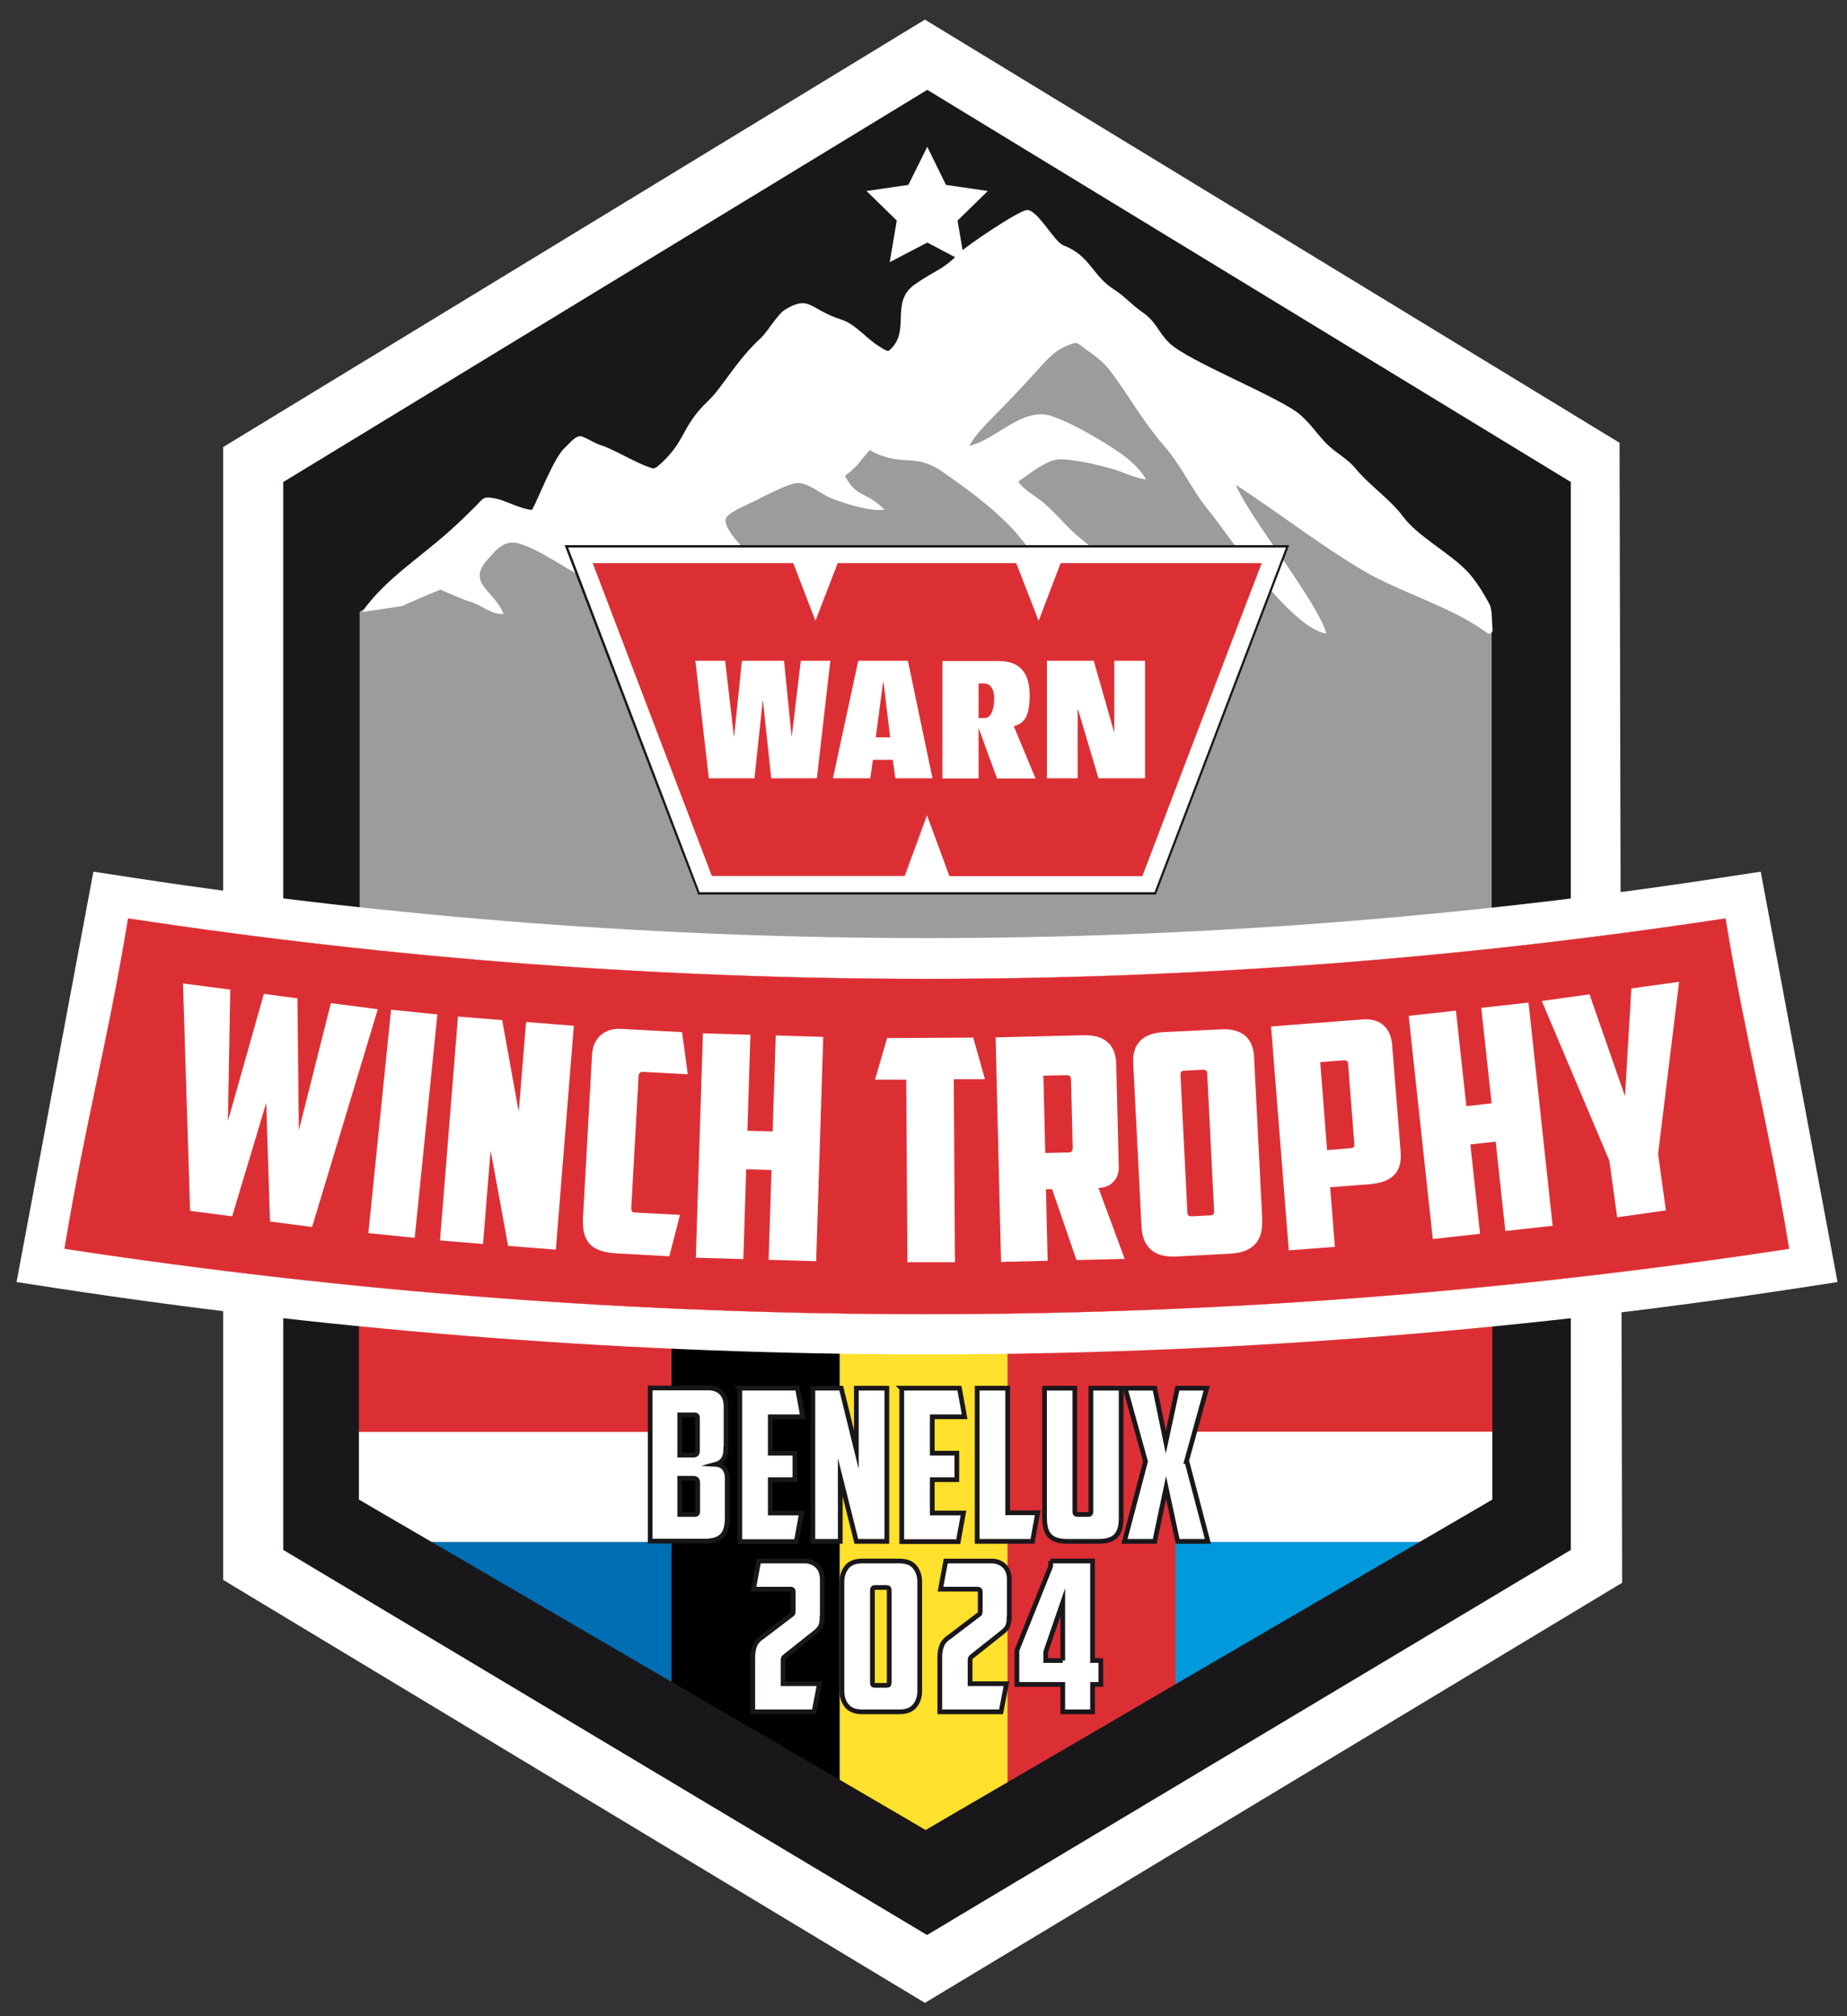
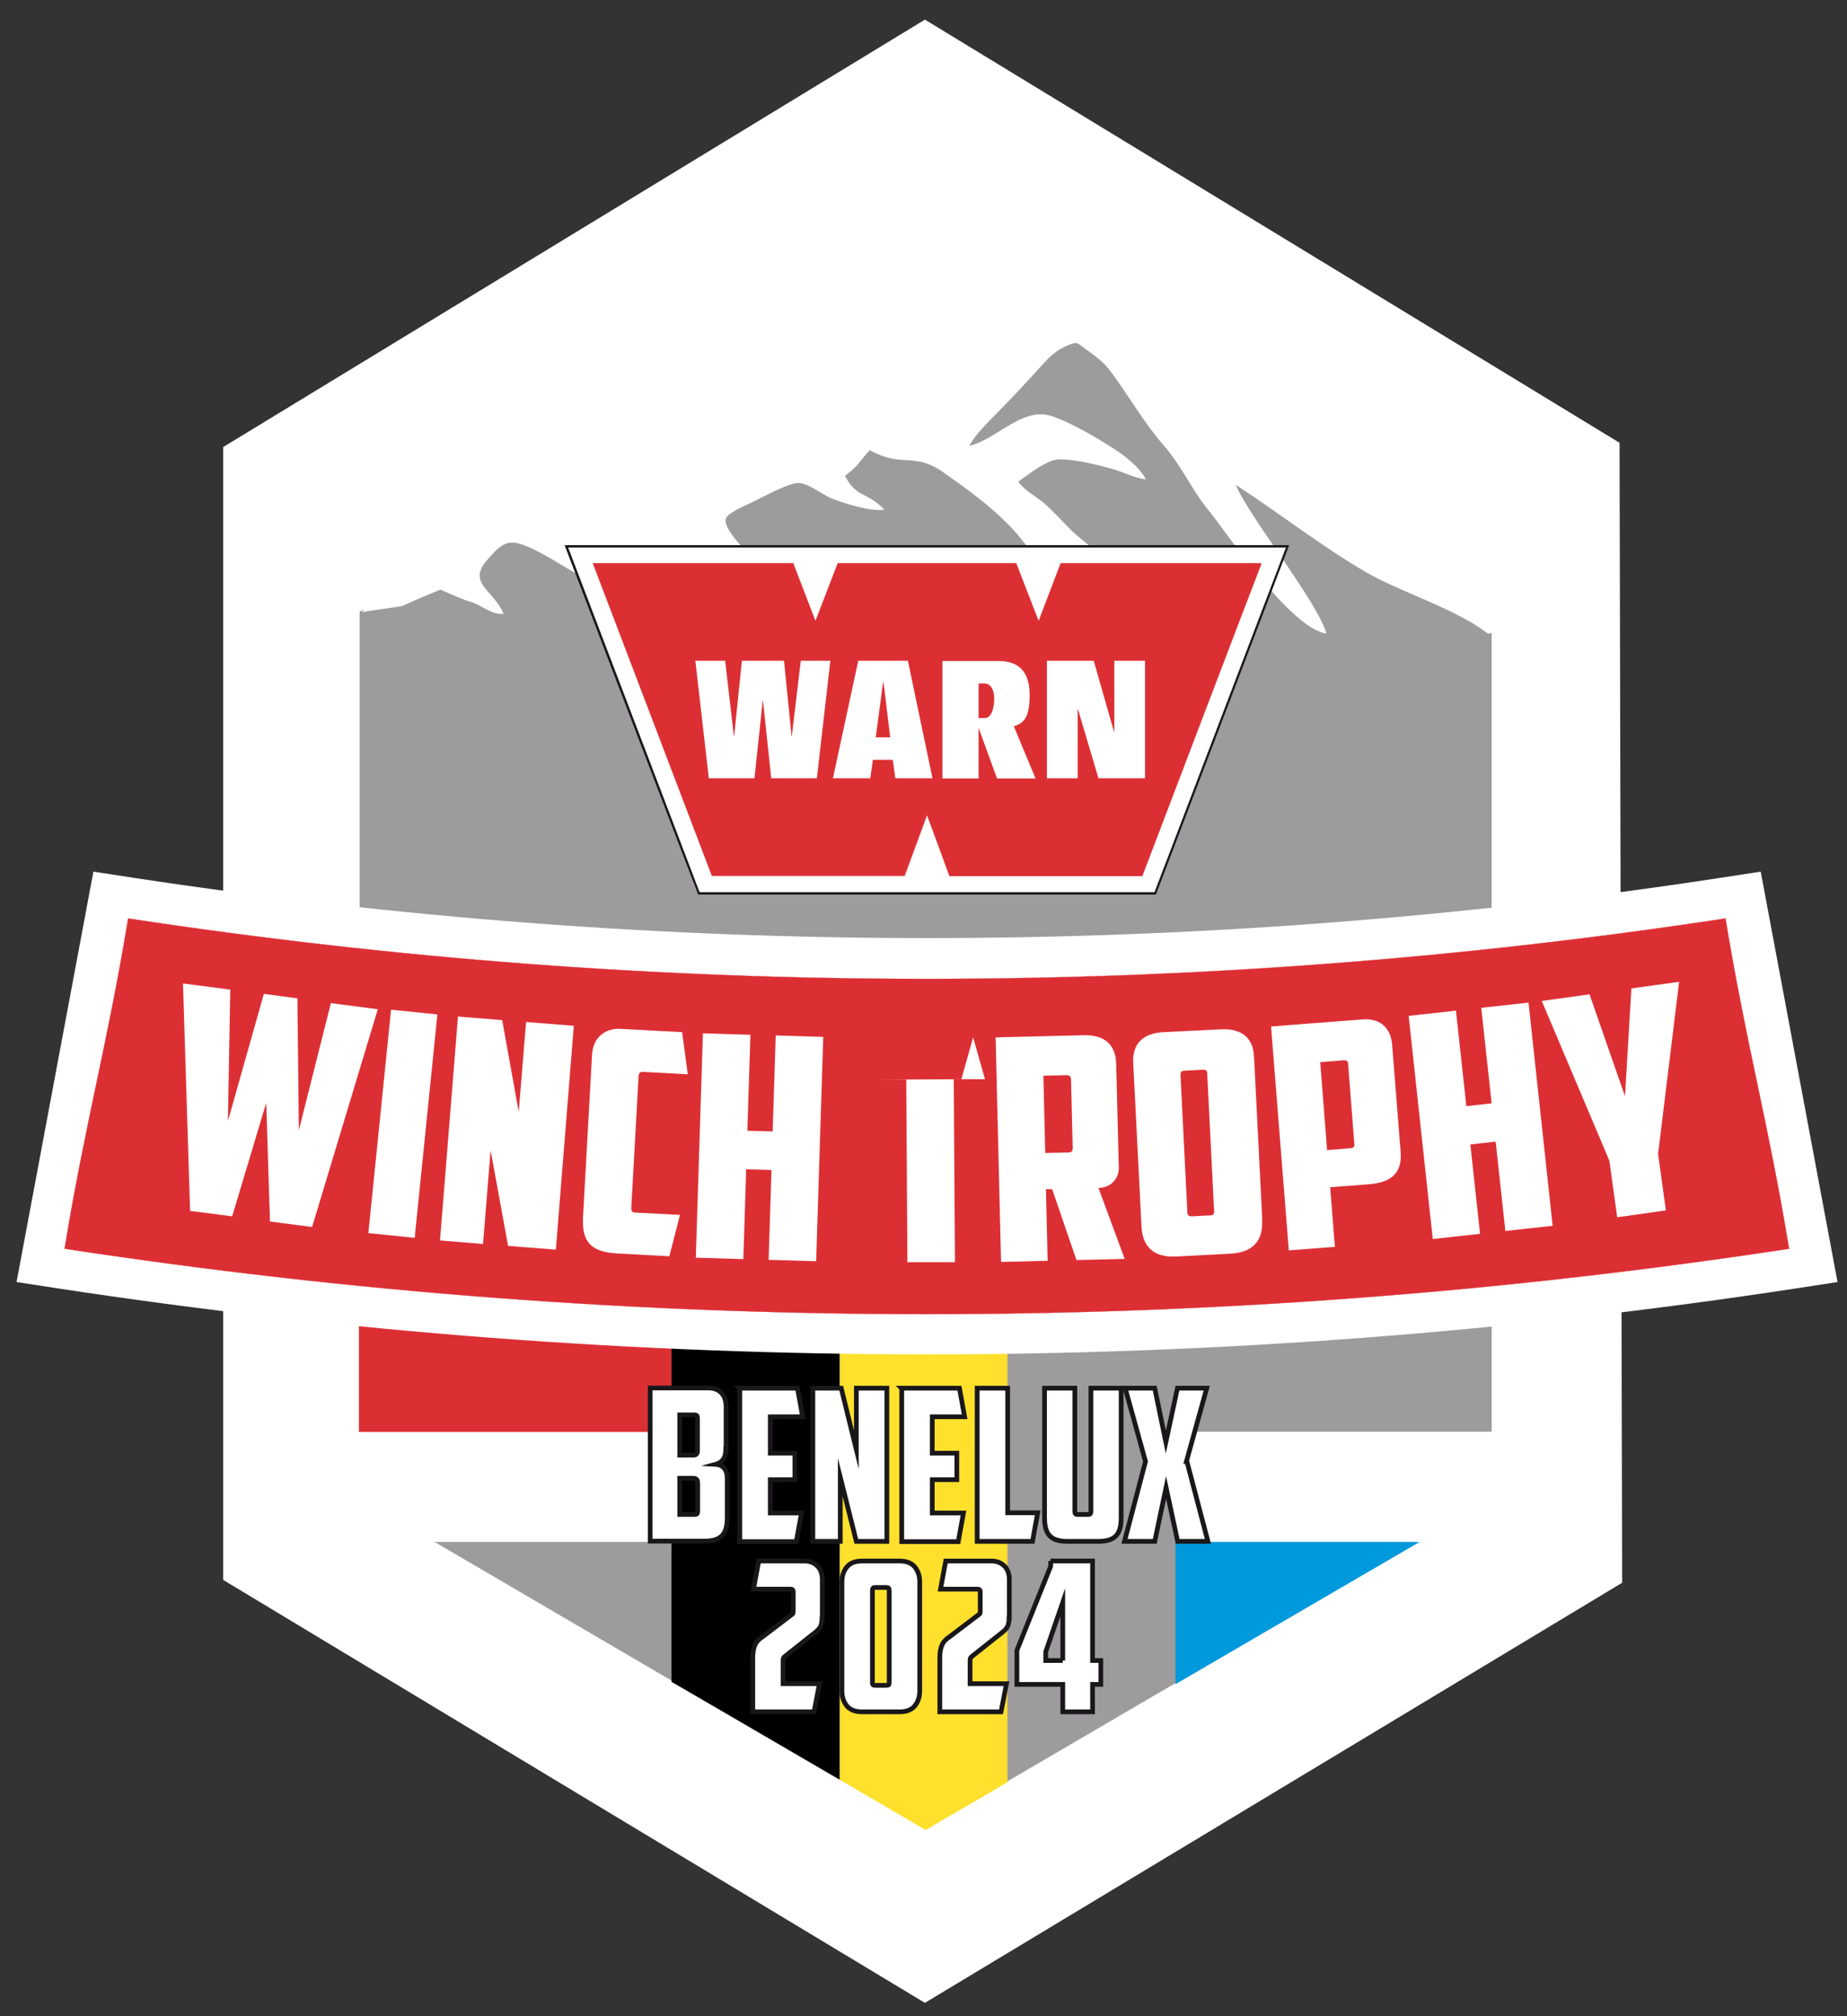
<svg xmlns="http://www.w3.org/2000/svg" id="Laag_1" data-name="Laag 1" version="1.1" viewBox="0 0 781.2 852.9">
  <rect x="0" y="0" width="781.2" height="852.9" fill="#333333" stroke="none" />
  <defs>
    <style>
      .cls-1 {
        fill: #ffe02c;
      }

      .cls-1, .cls-2, .cls-3, .cls-4, .cls-5, .cls-6, .cls-7, .cls-8 {
        stroke-width: 0px;
      }

      .cls-2 {
        fill: #0099db;
      }

      .cls-9 {
        stroke: #1a171b;
        stroke-width: 2px;
      }

      .cls-9, .cls-10 {
        stroke-miterlimit: 10;
      }

      .cls-9, .cls-8 {
        fill: #fff;
      }

      .cls-3 {
        fill: none;
      }

      .cls-4 {
        fill: #1a171b;
      }

      .cls-5 {
        fill: #000;
      }

      .cls-6, .cls-11 {
        fill: #dc2f34;
      }

      .cls-7 {
        fill: #006eb3;
      }

      .cls-10 {
        fill: #9d9b9d;
        stroke: #9d9b9d;
      }

      .cls-11 {
        stroke: #dc2f34;
        stroke-width: .1px;
      }
    </style>
  </defs>
  <polygon class="cls-8" points="685 187.3 391.2 8.3 94.4 189.1 94.4 668.3 391.2 847.2 686.1 669.5 685 187.3" />
-   <path class="cls-4" d="M392.2,38L119.8,203.9M392.2,38L119.8,203.9v451.7l272.3,162.9,272.3-162.9V203.9L392.2,38Z" />
  <polygon class="cls-8" points="392.2 62.1 400.1 78.2 417.8 80.8 405 93.3 408 110.9 392.2 102.6 376.3 110.9 379.3 93.3 366.5 80.8 384.2 78.2 392.2 62.1" />
  <path class="cls-10" d="M628.8,267.8c-13.9-10.4-37-17.3-51.4-25.8-19.2-11.2-36.4-24.9-54.8-36.8,5.4,13.3,34.7,49.6,38.3,62.9-15.4-2.2-42.7-43.5-49.5-51.7-7.7-9.2-11.4-18.9-19.4-28-8.6-9.8-14.7-21-22.5-31.4-3.1-4.1-6.3-6.3-10.8-9.5-3.4-2.5-3.1-3-7.2-1.3-4.7,1.9-7.8,4.9-11.1,8.6-6.1,6.8-12.2,13.3-18.6,19.8-4,4.1-9.6,9.4-11.9,14.1,11.6-2.7,22.8-17.1,35.4-12.4,8.5,3.2,17.3,8.4,24.6,12.9,5.7,3.6,11.8,8.2,14.7,13.7-4.9-.6-9.5-3.1-14.1-4.4-5.7-1.6-11.9-3.1-17.8-3.8-5.6-.7-6.8-.5-11.7,2.1-3.8,2-7,4.7-10.4,7,2.3,3.7,7.7,6.3,11.2,9.4,4,3.5,7.1,7.1,10.8,10.8,3.4,3.4,7.6,6.4,11.3,9.6,3,2.6,6,7.3,9.9,8.9,3.4,1.5,8,.6,11.7.7,5.9.2,9,2.2,14.1,4.6,4.3,2.1,8.5,4.3,12.8,6.3,7.4,3.5,10.8,6.3,16.7,11.3-9.2,1.2-16-3.6-24.1-6.1-6-1.9-12.7-2.9-19-4.2-6.8-1.3-13.5-2.7-20.2-4.3-5.7-1.4-15.1-2-20.3-4.2-4.7-2.1-6.5-8.8-9.4-12.9-2.9-4-6-7.9-9.6-11.6-8.4-8.5-17.5-15.1-27.6-22.2-12.6-8.9-17.4-1.8-31.1-9.4-4.8,5.2-4.5,6.4-10.5,10.9,5,9.6,8.9,6.3,16.7,14.3-5.6.9-16.6-2.5-22.5-4.8-4-1.6-9.9-6.7-14.4-6.5-3.6.2-13.4,5.3-16.7,7-2.9,1.5-11.6,5-13.2,7.5-2.6,4,8.3,14.1,10.9,17.4,3.4,4.3,7.7,11.1,12.4,14.5,5.8,4.1,14.7,3.9,21.9,5.1,7.8,1.4,14.9,2.3,22.5,4.1,15.9,3.8,31.1,8.5,47.4,11.7-28.6,2-56.9-3.5-85.3-5.1-6.6-.4-14.2-1-20.4-3.1-4.6-1.6-5.8-3.7-8.8-6.9-9.1-9.8-13.8-2.2-21.7-12.5,1.1,8.4-3.3,2.5-.6,10.6,2,6.3,1.5,13.5,5.5,19.3-7.4-5.4-13.2-12.3-21.2-16.8-6.4-3.6-12.9-7.1-19.4-10.6-7.3-3.9-14.2-8.5-21.4-12.4-2.6-1.4-8.7-4.5-12-4.6-4.9-.2-8.2,4.2-10.8,7.1-9.2,10.2,2.6,13.1,6.7,23.1-5.3.4-9.2-3.8-13.9-5.1-3.6-1-12.8-5.2-12.8-5.2,0,0-9.7,3.9-16.3,7l-16.9,2.5c0,0,.1-.2.2-.3l-.6.3v374.4l7,4.1,224.6,131.4,7.3,4.3,7.3-4.3,224.6-131.4,7-4.1v-365.4c-.5.3-1.1.3-1.7-.1Z" />
  <path class="cls-8" d="M629.9,255.4c-2.5-4.6-5.8-10.1-9.6-14-7.2-7.5-20.7-14.6-26.8-22.8-5.6-7.6-14.3-13.2-20.4-20.7-3.3-3.9-7.7-6.1-11.5-9.7-4.2-4.1-7.1-8.8-11.6-12.7-8.6-7.5-47.4-22.6-55.4-30.4-4.9-4.8-5.6-9.1-11.5-13.1-4.9-3.4-7-6.4-12-9.6-9.2-5.9-10-14.3-21.3-18.6-4.1-1.6-11.3-15.9-15.8-14.9-4.4,1-25.4,15.2-28.1,18-7.5,7.7-9.9,7-19.1,13.5-10.7,7.6-1.1,19.9-10.9,28-1,.3-4.2-2-4.2-2-5.1-3-9.8-9.3-15.8-11.2-13.7-4.4-13.3-10.6-23.9-4.2-3.2,2-7.6,9.7-10.4,12.2-9.9,9-16.2,20.8-21.8,26.1-12.3,11.6-9.2,17.4-21.9,28.2l-1.4.7c-5.9-1.3-16.9-8.3-22.7-10-1.8-.5-7.1-3.7-8.2-3.7-2.6,0-4.9,3.3-6.5,4.7-4.8,4.1-11.1,21.2-14.1,26.5-5.8-.6-10.9-4.1-16.3-5-4.3-.7-4.2,0-7.4,3.3-3.5,3.5-7.1,7-10.8,10.3-13.3,12-27.2,20.4-37.2,34.3,0,0-.1.2-.2.3l16.9-2.5c6.7-3.1,16.3-7,16.3-7,0,0,9.2,4.2,12.8,5.2,4.6,1.3,8.6,5.5,13.9,5.1-4-10.1-15.9-12.9-6.7-23.1,2.6-2.9,5.9-7.3,10.8-7.1,3.3.1,9.4,3.2,12,4.6,7.1,3.9,14.1,8.5,21.4,12.4,6.5,3.5,13,7,19.4,10.6,8,4.6,13.8,11.5,21.2,16.8-4.1-5.8-3.5-13-5.5-19.3-2.6-8.1,1.7-2.2.6-10.6,7.9,10.3,12.6,2.7,21.7,12.5,3,3.2,4.2,5.4,8.8,6.9,6.1,2.1,13.8,2.8,20.4,3.1,28.3,1.5,56.6,7.1,85.3,5.1-16.3-3.2-31.5-7.9-47.4-11.7-7.6-1.8-14.7-2.8-22.5-4.1-7.2-1.3-16.1-1-21.9-5.1-4.7-3.3-9-10.1-12.4-14.5-2.6-3.3-13.5-13.3-10.9-17.4,1.6-2.5,10.3-6,13.2-7.5,3.3-1.7,13.1-6.8,16.7-7,4.6-.2,10.4,4.9,14.4,6.5,5.9,2.3,16.9,5.7,22.5,4.8-7.8-8-11.7-4.7-16.7-14.3,6.1-4.6,5.7-5.7,10.5-10.9,13.7,7.7,18.6.6,31.1,9.4,10.1,7.1,19.2,13.7,27.6,22.2,3.6,3.6,6.7,7.6,9.6,11.6,2.9,4.1,4.7,10.8,9.4,12.9,5.2,2.2,14.6,2.9,20.3,4.2,6.7,1.6,13.4,3,20.2,4.3,6.3,1.2,13,2.3,19,4.2,8.1,2.5,15,7.3,24.1,6.1-5.9-5.1-9.4-7.8-16.7-11.3-4.3-2-8.5-4.2-12.8-6.3-5.1-2.5-8.2-4.4-14.1-4.6-3.8-.2-8.3.7-11.7-.7-3.9-1.7-7-6.4-9.9-8.9-3.7-3.2-7.9-6.2-11.3-9.6-3.7-3.7-6.8-7.3-10.8-10.8-3.5-3.1-8.9-5.7-11.2-9.4,3.5-2.3,6.6-5,10.4-7,4.8-2.6,6.1-2.7,11.7-2.1,5.9.7,12.1,2.2,17.8,3.8,4.6,1.3,9.2,3.8,14.1,4.4-3-5.5-9-10.1-14.7-13.7-7.3-4.6-16.1-9.8-24.6-12.9-12.6-4.7-23.8,9.7-35.4,12.4,2.4-4.7,7.9-10,11.9-14.1,6.4-6.5,12.5-13,18.6-19.8,3.3-3.7,6.4-6.7,11.1-8.6,4.1-1.7,3.8-1.2,7.2,1.3,4.4,3.2,7.7,5.4,10.8,9.5,7.8,10.4,13.9,21.5,22.5,31.4,8,9.1,11.8,18.8,19.4,28,6.8,8.2,34.1,49.5,49.5,51.7-3.6-13.3-32.9-49.6-38.3-62.9,18.5,12,35.7,25.6,54.8,36.8,14.4,8.4,37.5,15.3,51.4,25.8.5.4,1.2.4,1.7.1.5-.3.8-.8.7-1.4-.4-3.8,0-8.4-1.4-11Z" />
  <g>
    <polygon class="cls-3" points="497.2 652.2 600.5 652.2 600.5 652.2 497.2 652.2 497.2 652.2" />
    <polygon class="cls-3" points="284 652.2 182.5 652.2 182.5 652.2 284 652.2 284 652.2" />
-     <polygon class="cls-7" points="284 652.2 182.5 652.2 284 711.4 284 652.2" />
    <polygon class="cls-8" points="284 605.6 151.8 605.6 151.8 626.3 151.8 634.3 158.8 638.4 182.5 652.2 284 652.2 284 605.6" />
    <rect class="cls-6" x="151.8" y="559.1" width="132.2" height="46.6" />
    <rect class="cls-6" x="151.8" y="605.6" width="132.2" height="0" />
    <polygon class="cls-2" points="497.2 712.4 600.5 652.2 497.2 652.2 497.2 712.4" />
    <polygon class="cls-8" points="631.2 634.3 631.2 626.3 631.2 605.6 497.2 605.6 497.2 652.2 600.5 652.2 624.2 638.4 631.2 634.3" />
-     <rect class="cls-6" x="497.2" y="605.6" width="134" height="0" />
-     <polygon class="cls-6" points="497.2 559.1 470.9 559.1 426.1 559.1 426.1 753.9 470.9 727.8 497.2 712.4 497.2 652.2 497.2 652.2 497.2 605.6 497.2 605.6 631.2 605.6 631.2 559.1 497.2 559.1" />
    <polygon class="cls-1" points="355.1 559.1 355.1 752.8 384.2 769.8 391.5 774.1 398.8 769.8 426.1 753.9 426.1 559.1 355.1 559.1" />
    <polygon class="cls-5" points="306.9 559.1 284 559.1 284 605.6 284 605.6 284 652.2 284 652.2 284 711.4 306.9 724.7 355.1 752.8 355.1 559.1 306.9 559.1" />
    <rect class="cls-5" x="355.1" y="559.1" width="0" height="193.8" />
  </g>
  <g>
    <g>
      <polygon class="cls-8" points="488.6 377.9 544.6 231.1 239.6 231.1 295.5 377.9 488.6 377.9" />
      <path class="cls-4" d="M489,378.4h-193.8v-.3c-.1,0-56.4-147.5-56.4-147.5h306.5l-.3.7-56.1,147.1ZM295.9,377.4h192.4l55.6-145.8H240.3l55.6,145.8Z" />
    </g>
    <g>
      <polygon class="cls-6" points="401.6 370.4 483 370.4 533.1 238.6 448.8 238.6 439.3 263.5 429.7 238.6 354.5 238.6 344.9 263.5 335.4 238.6 251 238.6 301.2 370.4 382.5 370.4 392.1 344.2 401.6 370.4" />
      <path class="cls-6" d="M483.2,370.6h-81.7v-.2c0,0-9.4-25.5-9.4-25.5l-9.4,25.6h-81.7v-.2c0,0-50.3-132.1-50.3-132.1h84.9v.2c0,0,9.3,24.2,9.3,24.2l9.4-24.4h75.6v.2c0,0,9.4,24.2,9.4,24.2l9.3-24.4h84.9v.4c-.1,0-50.3,131.9-50.3,131.9ZM401.8,370.1h81l49.9-131.2h-83.7l-9.7,25.4-.2-.6-9.5-24.7h-74.9l-9.8,25.4-.2-.6-9.4-24.7h-83.7l49.9,131.2h81l9.7-26.6.2.7,9.5,26Z" />
    </g>
    <path class="cls-8" d="M421.7,329.3l-7.8-21.4v21.4h-15.3v-49.7h23.7c8.8,0,13.2,4.7,13.2,14.4s-2.6,12-6.7,13.2l9.2,22.1h-16.3ZM413.9,289.1v14.6h2.8c2.1,0,3.8-3.1,3.8-8.1s-2.3-6.5-4.1-6.5h-2.5ZM442.8,329.2h13v-29.3h.1l8.7,29.3h19.7v-49.7h-13v30.1h-.1l-8.6-30.1h-19.8v49.7ZM352.3,329.2h15.8l1.1-7.8h8.4l1.1,7.8h15.7l-10.4-49.7h-21l-10.7,49.7ZM373.6,288.6h.1l2.8,23.3h-6.1l3.1-23.3ZM294.2,279.5h12.5l3.7,31.9h.1l3.3-31.9h17.8l3.2,31.9h.1l3.8-31.9h12.5l-5.7,49.7h-19.3l-3.5-32.8h-.1l-3.5,32.8h-19.3l-5.7-49.7Z" />
  </g>
  <path class="cls-9" d="M307,612.8c0,3.2-1,5.7-4.3,6.6,3.5.2,4.9,2.9,4.9,5.7v16.8c0,7.1-2.6,10-9.8,10h-22.8v-64.8h24.6c4.9,0,7.5,3.1,7.5,7.9v17.8ZM287.5,598.5v17h5.9c.9,0,1.6-.5,1.6-1.7v-14c0-.8-.3-1.3-1.1-1.3h-6.3ZM295.1,627.2c0-1.4-.8-1.9-1.9-1.9h-5.7v15.3h6.3c1,0,1.3-.4,1.3-1.3v-12.1Z" />
  <path class="cls-9" d="M312.8,587.2h24.5l2.2,12.1h-13.7v15.4h10.4v11.2h-10.4v14.1h13.2l-2.2,12.1h-23.9v-64.8Z" />
  <path class="cls-9" d="M343.8,587.2h12l6.4,26v-26h12.9v64.8h-12.9l-6.8-27.1v27.1h-11.6v-64.8Z" />
  <path class="cls-9" d="M381.3,587.2h24.5l2.2,12.1h-13.7v15.4h10.4v11.2h-10.4v14.1h13.2l-2.2,12.1h-23.9v-64.8Z" />
  <path class="cls-9" d="M413.3,587.2h12.9v52.7h12.7l-2.2,12.1h-23.4v-64.8Z" />
  <path class="cls-9" d="M451.6,652c-7.2,0-9.8-2.9-9.8-10v-54.8h12.8v52c0,1,.2,1.4,1.2,1.4h4.4c1,0,1.2-.4,1.2-1.4v-52h12.8v54.8c0,7.1-2.6,10-9.8,10h-12.9Z" />
  <path class="cls-9" d="M502,618.2l8.9,33.8h-12.8l-4.9-22.8-4.8,22.8h-12.8l8.9-33.8-8.6-31h12.5l4.7,22.8,4.9-22.8h12.4l-8.6,31Z" />
  <g>
    <path class="cls-8" d="M392.1,572.9c-122.7,0-246.3-9.4-367.5-27.9l-17.6-2.7,32.5-173.6,17.6,2.7c110.5,16.8,223.2,25.4,335,25.4s224.6-8.5,335-25.4l17.6-2.7,32.5,173.6-17.6,2.7c-121.2,18.5-244.8,27.9-367.5,27.9Z" />
    <path class="cls-11" d="M756.8,528.2c-241.7,36.9-487.8,36.9-729.5,0,9-54.5,17.9-85.2,26.9-139.7,223.8,34.1,451.8,34.1,675.6,0,9,54.5,17.9,85.2,26.9,139.7Z" />
    <g>
      <path class="cls-8" d="M139.8,424.3l20,2.6-27.8,92.1-17.8-2.3-1.6-50.2-14.4,48-17.8-2.3-3-96.2,20,2.6-1,55.6,15.2-53.8,14.2,1.9.6,55.8,13.6-54Z" />
      <path class="cls-8" d="M165.4,427.1l19.6,2-9.6,94.5-19.6-2,9.6-94.5Z" />
      <path class="cls-8" d="M193.7,430l18.7,1.5,7,38.8,3.1-38,20.2,1.6-7.6,94.7-20.2-1.6-7.4-40.4-3.2,39.6-18.2-1.5,7.6-94.7Z" />
      <path class="cls-8" d="M261.1,530.2c-11.3-.6-15.1-5-14.5-15.5l3.8-68.5c.4-7.5,5.7-11.4,12.2-11l25.9,1.4,2.4,17.8-18.9-1c-1.4,0-1.8.6-1.9,1.7l-3.1,55.9c0,1.2.3,1.9,1.7,1.9l18.9,1-4.5,17.5-22-1.2Z" />
      <path class="cls-8" d="M345.2,533.5l-20.1-.6,1.2-38-10.7-.3-1.2,38-20.1-.6,3-94.9,20.1.6-1.3,40.6,10.7.3,1.3-40.6,20.1.6-3,94.9Z" />
-       <path class="cls-8" d="M411.6,438.8l5,17.7h-13.2c0,0,.5,77.4.5,77.4h-20.1c0,.1-.5-77.2-.5-77.2h-13.2c0,0,5.1-17.6,5.1-17.6l36.5-.2Z" />
+       <path class="cls-8" d="M411.6,438.8l5,17.7h-13.2c0,0,.5,77.4.5,77.4h-20.1c0,.1-.5-77.2-.5-77.2h-13.2l36.5-.2Z" />
      <path class="cls-8" d="M473.2,493.9c.1,4.2-2.9,8.5-8.6,8.6l11.1,30-20.4.5-10.3-30h-2.6c0,0,.7,30.3.7,30.3l-19.7.5-2.3-95,37.4-.9c9.2-.2,13.4,4.5,13.6,12l1.1,44ZM441.3,455l.8,32.7,9.7-.2c1.5,0,1.9-.6,1.9-2l-.7-28.8c0-1.2-.6-2-2-1.9l-9.7.2Z" />
      <path class="cls-8" d="M533.8,516.1c.4,7.2-2.4,13.6-13.4,14.2l-22.8,1.2c-11,.6-14.5-5.6-14.8-12.8l-3.5-69.1c-.4-7.5,3.5-12.5,12.7-13l24.5-1.2c9.2-.5,13.6,4.2,13.9,11.6l3.5,69.1ZM501,452.9c-1.4,0-1.7.7-1.7,1.9l2.9,57.8c0,1.4.4,1.9,2,1.9l7.5-.4c1.6,0,1.9-.6,1.8-2.1l-2.9-57.8c0-1.2-.5-1.8-1.9-1.7l-7.7.4Z" />
      <path class="cls-8" d="M576.2,431.2c7.7-.6,12,3.7,12.6,10.6l3.6,45.3c.6,7.2-2,12.9-13,13.8l-16.8,1.3,2,25.2-19.5,1.5-7.5-94.7,38.7-3ZM558.4,449.3l2.9,37.2,9.8-.8c1.6-.1,1.9-.7,1.7-2.1l-2.6-33.4c0-1.2-.6-1.8-1.9-1.7l-9.9.8Z" />
      <path class="cls-8" d="M656.7,518.5l-20,2.2-4.1-37.8-10.7,1.2,4.1,37.8-20,2.2-10.2-94.4,20-2.2,4.4,40.4,10.7-1.2-4.4-40.4,20-2.2,10.2,94.4Z" />
      <path class="cls-8" d="M704.6,512l-20.6,2.9-3.3-23.9-28.6-67.6,20.2-2.8,15,43.1,2.7-45.6,20.2-2.8-8.9,72.8,3.3,23.9Z" />
    </g>
  </g>
  <path class="cls-9" d="M347.7,684.4c0,1.6-.3,2.9-.8,3.9-.6.9-1.6,1.9-3,2.9l-12.1,9.6c-.4.3-.6.8-.6,1.5v9.9h15.4l-2.3,11.9h-25.9v-23c0-2.1.3-3.8.9-5.2.6-1.4,1.7-2.6,3.3-3.6l12.1-9.2c.4-.3.7-.5.7-.7s.1-.4.1-.7v-8.4c0-.8-.4-1.1-1.2-1.1h-15.6l2.2-11.9h19.4c2.1,0,3.9.7,5.3,2,1.4,1.3,2.2,3.3,2.2,5.8v16.3Z" />
  <path class="cls-9" d="M356.1,669.1c0-2.5.7-4.6,2.1-6.3,1.4-1.7,3.6-2.5,6.5-2.5h15.7c2.9,0,5.1.8,6.5,2.5,1.4,1.7,2.1,3.8,2.1,6.3v46.2c0,2.5-.7,4.6-2.1,6.3-1.4,1.7-3.6,2.5-6.5,2.5h-15.7c-2.9,0-5.1-.8-6.5-2.5-1.4-1.7-2.1-3.8-2.1-6.3v-46.2ZM370.1,671.5c-.8,0-1.1.4-1.1,1.2v38.9c0,.5,0,.8.2,1,.1.2.5.3,1,.3h4.7c.5,0,.9-.1,1-.3.1-.2.2-.5.2-1v-38.9c0-.8-.4-1.2-1.1-1.2h-4.8Z" />
  <path class="cls-9" d="M426.8,684.4c0,1.6-.3,2.9-.8,3.9-.6.9-1.6,1.9-3,2.9l-12.1,9.6c-.4.3-.6.8-.6,1.5v9.9h15.4l-2.3,11.9h-25.9v-23c0-2.1.3-3.8.9-5.2.6-1.4,1.7-2.6,3.3-3.6l12.1-9.2c.4-.3.7-.5.7-.7s.1-.4.1-.7v-8.4c0-.8-.4-1.1-1.2-1.1h-15.6l2.2-11.9h19.4c2.1,0,3.9.7,5.3,2,1.4,1.3,2.2,3.3,2.2,5.8v16.3Z" />
  <path class="cls-9" d="M444.3,660.3h17.8v42.1h3.5v10.1h-3.5v11.6h-12.6v-11.6h-19.4v-14.4l14.3-35.6v-2.2ZM449.5,702.4v-24.6l-7.2,20.9v3.7h7.2Z" />
</svg>